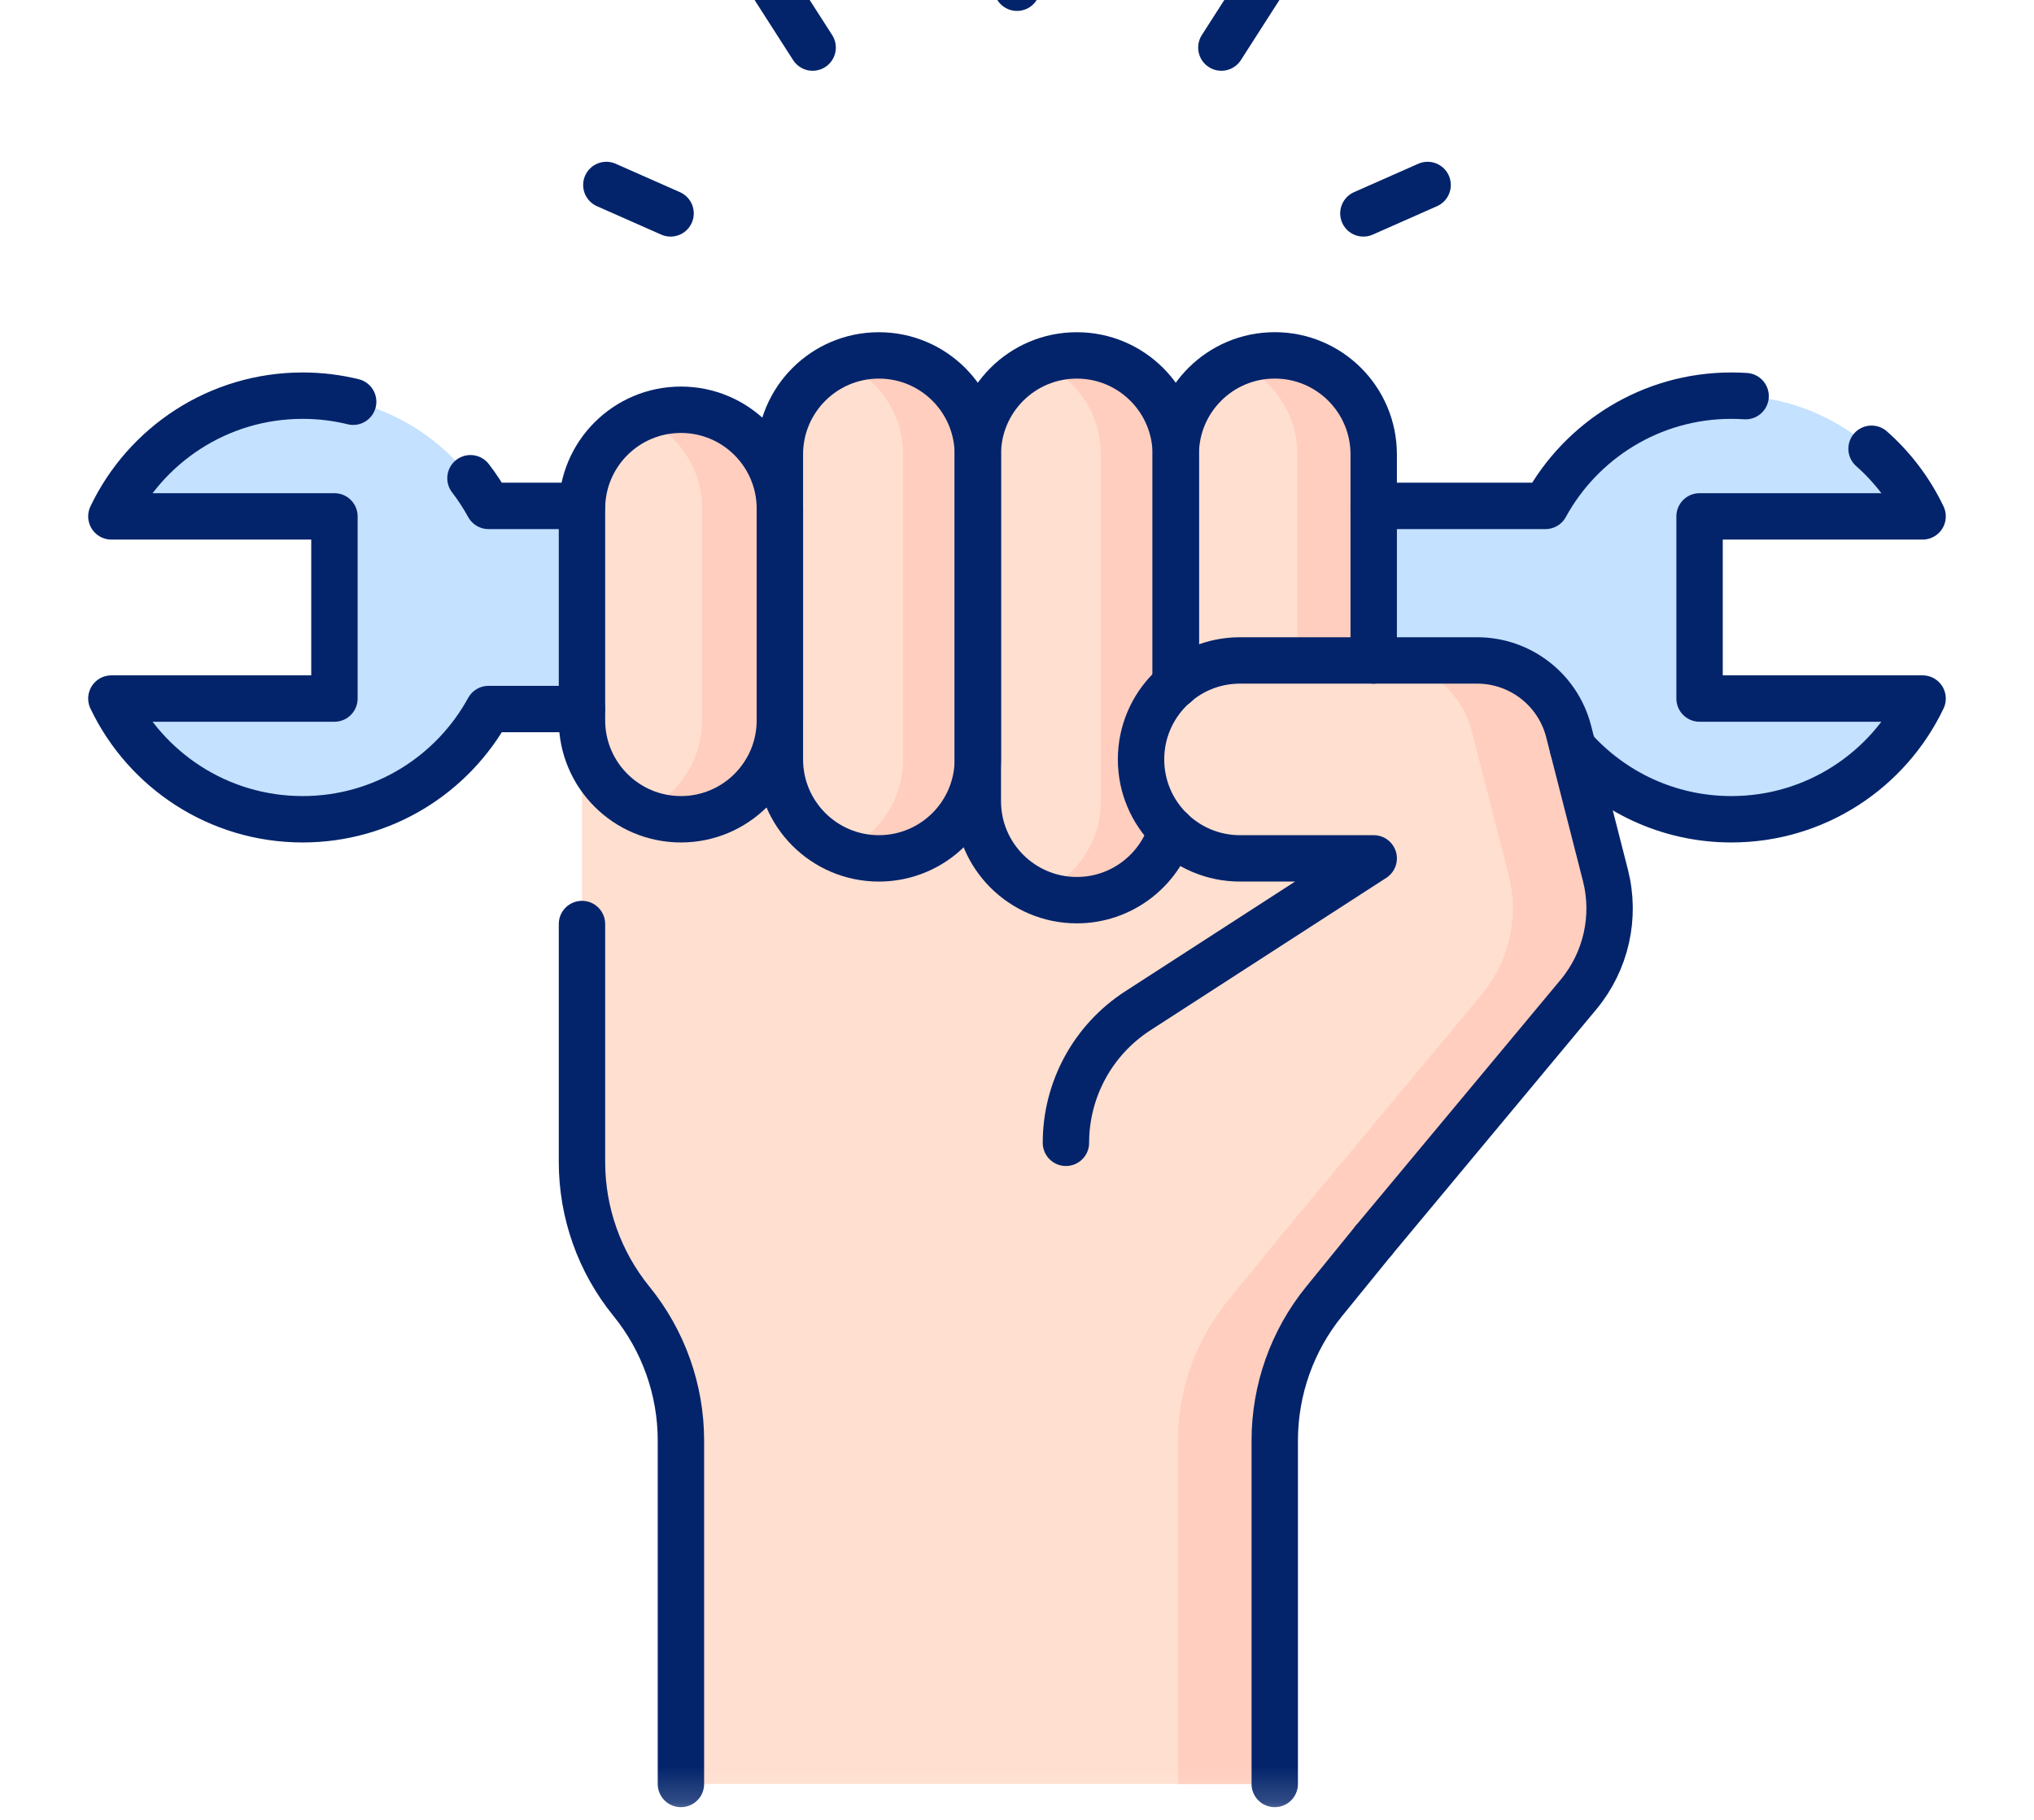
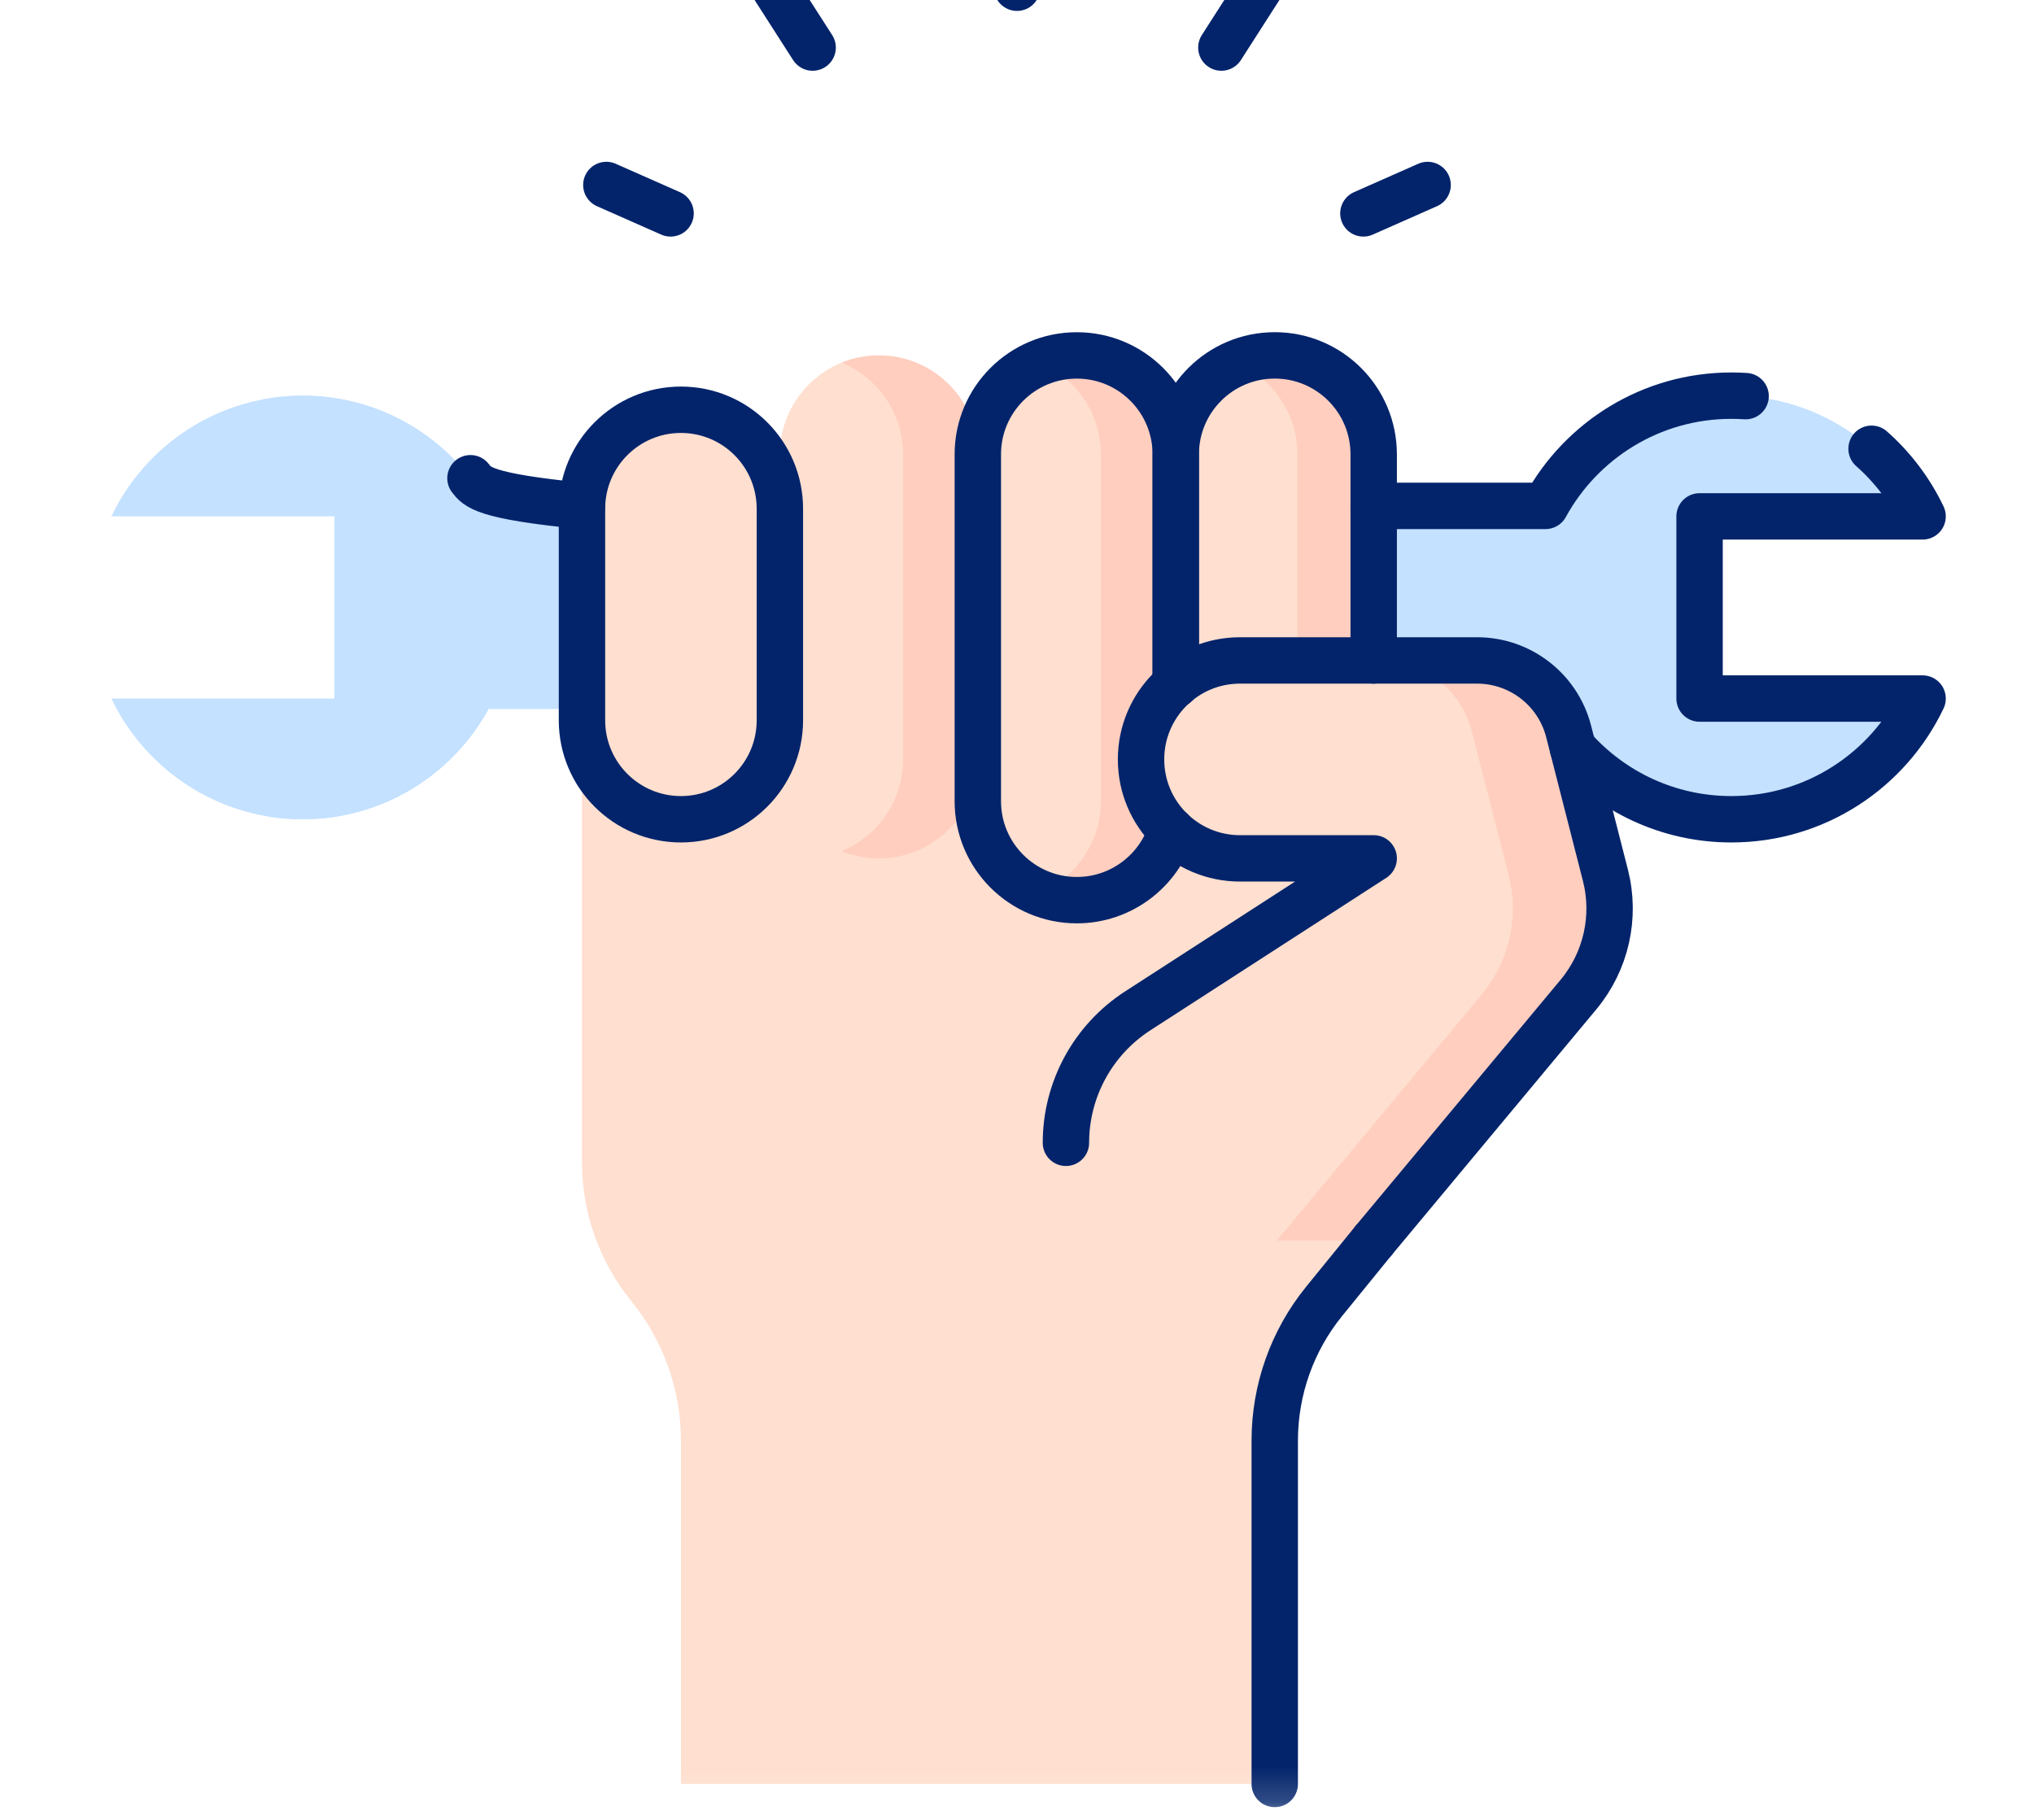
<svg xmlns="http://www.w3.org/2000/svg" width="57" height="51" viewBox="0 0 57 51" fill="none">
  <g id="g633">
    <g id="g635">
      <g id="Clip path group">
        <mask id="mask0_5999_12440" style="mask-type:luminance" maskUnits="userSpaceOnUse" x="0" y="-6" width="57" height="57">
          <g id="clipPath641">
            <path id="path639" d="M0.5 -5.185H56.5V50.815H0.5V-5.185Z" fill="white" />
          </g>
        </mask>
        <g mask="url(#mask0_5999_12440)">
          <g id="g637">
            <g id="g643">
              <path id="path645" d="M16.309 19.87V32.563C16.309 33.985 16.798 35.364 17.695 36.467C18.592 37.57 19.082 38.949 19.082 40.371V49.994H35.723V40.371C35.723 38.949 36.212 37.57 37.109 36.467L38.496 34.761V19.87H16.309Z" fill="#FFDFCF" />
            </g>
            <g id="g647">
-               <path id="path649" d="M38.495 31.509V34.762L37.109 36.467C36.211 37.571 35.722 38.949 35.722 40.37V49.994H33.012V40.37C33.012 38.949 33.502 37.571 34.399 36.467L35.785 34.762L38.495 31.509Z" fill="#FFCEBF" />
-             </g>
+               </g>
            <g id="g651">
              <path id="path653" d="M47.626 14.471H53.877C52.923 12.471 50.881 11.088 48.517 11.088C46.271 11.088 44.316 12.336 43.309 14.177H13.69C12.682 12.336 10.727 11.088 8.481 11.088C6.117 11.088 4.075 12.471 3.121 14.471H9.372V19.576H3.121C4.075 21.577 6.117 22.959 8.481 22.959C10.727 22.959 12.682 21.711 13.69 19.87H43.309C44.316 21.711 46.271 22.959 48.517 22.959C50.881 22.959 52.923 21.577 53.877 19.576H47.626V14.471Z" fill="#C4E1FF" />
            </g>
            <g id="g655">
              <path id="path657" d="M11.472 19.87H13.689C12.68 21.711 10.726 22.959 8.48 22.959C8.101 22.959 7.73 22.924 7.371 22.855C9.142 22.52 10.634 21.4 11.472 19.87Z" fill="#C4E1FF" />
            </g>
            <g id="g659">
              <path id="path661" d="M13.689 14.177H11.472C10.634 12.647 9.142 11.527 7.371 11.192C7.73 11.123 8.101 11.088 8.48 11.088C10.726 11.088 12.68 12.336 13.689 14.177Z" fill="#C4E1FF" />
            </g>
            <path id="path663" d="M47.627 19.576H45.41V14.47H47.627V19.576Z" fill="#C4E1FF" />
            <g id="g665">
              <path id="path667" d="M51.662 19.576H53.879C52.924 21.576 50.883 22.959 48.518 22.959C48.14 22.959 47.769 22.924 47.41 22.855C49.291 22.5 50.86 21.256 51.662 19.576Z" fill="#C4E1FF" />
            </g>
            <g id="g669">
              <path id="path671" d="M47.41 11.193C47.769 11.124 48.14 11.089 48.518 11.089C50.883 11.089 52.924 12.471 53.879 14.47H51.662C50.86 12.792 49.291 11.548 47.41 11.193Z" fill="#C4E1FF" />
            </g>
            <g id="g673">
              <path id="path675" d="M19.082 22.959C17.55 22.959 16.309 21.717 16.309 20.186V14.257C16.309 12.725 17.55 11.483 19.082 11.483C20.614 11.483 21.855 12.725 21.855 14.257V20.186C21.855 21.717 20.614 22.959 19.082 22.959Z" fill="#FFDFCF" />
            </g>
            <g id="g677">
-               <path id="path679" d="M21.853 14.257V20.185C21.853 21.718 20.612 22.959 19.079 22.959C18.693 22.959 18.326 22.88 17.992 22.738C18.982 22.315 19.677 21.331 19.677 20.185V14.257C19.677 13.492 19.366 12.798 18.865 12.296C18.617 12.048 18.32 11.845 17.992 11.704C18.326 11.562 18.693 11.483 19.079 11.483C19.845 11.483 20.538 11.794 21.041 12.296C21.543 12.798 21.853 13.492 21.853 14.257Z" fill="#FFCEBF" />
-             </g>
+               </g>
            <g id="g681">
              <path id="path683" d="M24.629 24.055C23.097 24.055 21.855 22.813 21.855 21.282V12.733C21.855 11.201 23.097 9.96 24.629 9.96C26.161 9.96 27.402 11.201 27.402 12.733V21.282C27.402 22.813 26.161 24.055 24.629 24.055Z" fill="#FFDFCF" />
            </g>
            <g id="g685">
              <path id="path687" d="M27.402 12.733V21.281C27.402 22.814 26.16 24.055 24.629 24.055C24.258 24.055 23.905 23.983 23.582 23.85C24.595 23.437 25.308 22.443 25.308 21.281V12.733C25.308 11.967 24.997 11.273 24.495 10.772C24.237 10.513 23.927 10.305 23.582 10.164C23.905 10.032 24.258 9.96 24.629 9.96C25.394 9.96 26.088 10.27 26.59 10.772C27.092 11.273 27.402 11.967 27.402 12.733Z" fill="#FFCEBF" />
            </g>
            <g id="g689">
              <path id="path691" d="M30.176 25.226C28.644 25.226 27.402 23.984 27.402 22.453V12.733C27.402 11.201 28.644 9.96 30.176 9.96C31.707 9.96 32.949 11.201 32.949 12.733V22.453C32.949 23.984 31.707 25.226 30.176 25.226Z" fill="#FFDFCF" />
            </g>
            <g id="g693">
              <path id="path695" d="M32.946 12.733V22.453C32.946 23.984 31.704 25.226 30.172 25.226C29.801 25.226 29.448 25.154 29.125 25.022C30.138 24.608 30.851 23.613 30.851 22.453V12.733C30.851 11.967 30.54 11.273 30.039 10.772C29.78 10.513 29.47 10.305 29.125 10.164C29.448 10.032 29.801 9.96 30.172 9.96C30.938 9.96 31.632 10.27 32.133 10.772C32.635 11.273 32.946 11.967 32.946 12.733Z" fill="#FFCEBF" />
            </g>
            <g id="g697">
              <path id="path699" d="M35.723 24.055C34.191 24.055 32.949 22.813 32.949 21.282V12.733C32.949 11.201 34.191 9.96 35.723 9.96C37.254 9.96 38.496 11.201 38.496 12.733V21.282C38.496 22.813 37.254 24.055 35.723 24.055Z" fill="#FFDFCF" />
            </g>
            <g id="g701">
              <path id="path703" d="M38.492 12.733V21.281C38.492 22.814 37.251 24.055 35.72 24.055C35.341 24.055 34.98 23.98 34.652 23.842C35.653 23.424 36.358 22.435 36.358 21.281V12.733C36.358 11.967 36.047 11.273 35.546 10.772C35.292 10.519 34.989 10.313 34.652 10.173C34.98 10.035 35.341 9.96 35.72 9.96C36.486 9.96 37.179 10.27 37.681 10.772C38.182 11.273 38.492 11.967 38.492 12.733Z" fill="#FFCEBF" />
            </g>
            <g id="g705">
              <path id="path707" d="M43.96 20.501C43.66 19.328 42.604 18.508 41.394 18.508H34.749C33.217 18.508 31.975 19.75 31.975 21.282C31.975 22.813 33.217 24.055 34.749 24.055H38.495L29.871 29.628V34.761H38.495L44.233 27.872C45.008 26.942 45.289 25.698 44.989 24.526L43.96 20.501Z" fill="#FFDFCF" />
            </g>
            <g id="g709">
              <path id="path711" d="M44.233 27.872L38.494 34.762H35.785L41.523 27.872C42.297 26.942 42.578 25.698 42.279 24.526L41.249 20.5C40.95 19.328 39.893 18.509 38.684 18.509H41.394C42.604 18.509 43.66 19.328 43.96 20.5L44.988 24.526C45.288 25.698 45.007 26.942 44.233 27.872Z" fill="#FFCEBF" />
            </g>
            <g id="g713">
-               <path id="path715" d="M9.897 11.258C9.443 11.147 8.969 11.088 8.481 11.088C6.117 11.088 4.075 12.471 3.121 14.471H9.372V19.576H3.121C4.075 21.576 6.117 22.959 8.481 22.959C10.727 22.959 12.682 21.711 13.69 19.87H16.307" stroke="#03246B" stroke-width="1.3" stroke-miterlimit="10" stroke-linecap="round" stroke-linejoin="round" />
-             </g>
+               </g>
            <g id="g717">
-               <path id="path719" d="M16.307 14.177H13.69C13.541 13.905 13.372 13.646 13.184 13.402" stroke="#03246B" stroke-width="1.3" stroke-miterlimit="10" stroke-linecap="round" stroke-linejoin="round" />
+               <path id="path719" d="M16.307 14.177C13.541 13.905 13.372 13.646 13.184 13.402" stroke="#03246B" stroke-width="1.3" stroke-miterlimit="10" stroke-linecap="round" stroke-linejoin="round" />
            </g>
            <g id="g721">
              <path id="path723" d="M48.918 11.101C48.786 11.093 48.653 11.088 48.519 11.088C46.273 11.088 44.318 12.336 43.31 14.177H38.496" stroke="#03246B" stroke-width="1.3" stroke-miterlimit="10" stroke-linecap="round" stroke-linejoin="round" />
            </g>
            <g id="g725">
              <path id="path727" d="M44.078 20.961C45.165 22.187 46.752 22.959 48.519 22.959C50.883 22.959 52.924 21.577 53.878 19.576H47.628V14.471H53.878C53.532 13.746 53.044 13.102 52.448 12.576" stroke="#03246B" stroke-width="1.3" stroke-miterlimit="10" stroke-linecap="round" stroke-linejoin="round" />
            </g>
            <g id="g729">
              <path id="path731" d="M19.082 22.959C17.55 22.959 16.309 21.717 16.309 20.186V14.257C16.309 12.725 17.55 11.483 19.082 11.483C20.614 11.483 21.855 12.725 21.855 14.257V20.186C21.855 21.717 20.614 22.959 19.082 22.959Z" stroke="#03246B" stroke-width="1.3" stroke-miterlimit="10" stroke-linecap="round" stroke-linejoin="round" />
            </g>
            <g id="g733">
-               <path id="path735" d="M24.629 24.055C23.097 24.055 21.855 22.813 21.855 21.282V12.733C21.855 11.201 23.097 9.96 24.629 9.96C26.161 9.96 27.402 11.201 27.402 12.733V21.282C27.402 22.813 26.161 24.055 24.629 24.055Z" stroke="#03246B" stroke-width="1.3" stroke-miterlimit="10" stroke-linecap="round" stroke-linejoin="round" />
-             </g>
+               </g>
            <g id="g737">
              <path id="path739" d="M32.825 23.277C32.473 24.406 31.42 25.226 30.176 25.226C28.644 25.226 27.402 23.984 27.402 22.453V12.733C27.402 11.201 28.644 9.96 30.176 9.96C31.707 9.96 32.949 11.201 32.949 12.733V19.177" stroke="#03246B" stroke-width="1.3" stroke-miterlimit="10" stroke-linecap="round" stroke-linejoin="round" />
            </g>
            <g id="g741">
              <path id="path743" d="M32.949 19.177V12.733C32.949 11.201 34.191 9.959 35.723 9.959C37.254 9.959 38.496 11.201 38.496 12.733V18.509" stroke="#03246B" stroke-width="1.3" stroke-miterlimit="10" stroke-linecap="round" stroke-linejoin="round" />
            </g>
            <g id="g745">
              <path id="path747" d="M38.496 34.761L44.234 27.872C45.008 26.942 45.289 25.698 44.989 24.526L43.96 20.501C43.661 19.328 42.604 18.508 41.394 18.508H34.749C33.217 18.508 31.976 19.75 31.976 21.282C31.976 22.813 33.217 24.055 34.749 24.055H38.496L31.885 28.327C30.629 29.139 29.871 30.531 29.871 32.026" stroke="#03246B" stroke-width="1.3" stroke-miterlimit="10" stroke-linecap="round" stroke-linejoin="round" />
            </g>
            <g id="g749">
              <path id="path751" d="M35.723 49.994V40.371C35.723 38.949 36.212 37.57 37.109 36.467L38.496 34.761" stroke="#03246B" stroke-width="1.3" stroke-miterlimit="10" stroke-linecap="round" stroke-linejoin="round" />
            </g>
            <g id="g753">
-               <path id="path755" d="M16.309 25.895V32.563C16.309 33.985 16.798 35.364 17.695 36.467C18.592 37.57 19.082 38.949 19.082 40.371V49.994" stroke="#03246B" stroke-width="1.3" stroke-miterlimit="10" stroke-linecap="round" stroke-linejoin="round" />
-             </g>
+               </g>
            <g id="g757">
              <path id="path759" d="M28.5 -4.365V-0.344" stroke="#03246B" stroke-width="1.3" stroke-miterlimit="10" stroke-linecap="round" stroke-linejoin="round" />
            </g>
            <g id="g761">
              <path id="path763" d="M35.289 -0.323L34.227 1.333" stroke="#03246B" stroke-width="1.3" stroke-miterlimit="10" stroke-linecap="round" stroke-linejoin="round" />
            </g>
            <g id="g765">
              <path id="path767" d="M40.007 5.184L38.207 5.98" stroke="#03246B" stroke-width="1.3" stroke-miterlimit="10" stroke-linecap="round" stroke-linejoin="round" />
            </g>
            <g id="g769">
              <path id="path771" d="M21.711 -0.323L22.773 1.333" stroke="#03246B" stroke-width="1.3" stroke-miterlimit="10" stroke-linecap="round" stroke-linejoin="round" />
            </g>
            <g id="g773">
              <path id="path775" d="M16.992 5.184L18.792 5.98" stroke="#03246B" stroke-width="1.3" stroke-miterlimit="10" stroke-linecap="round" stroke-linejoin="round" />
            </g>
          </g>
        </g>
      </g>
    </g>
  </g>
</svg>